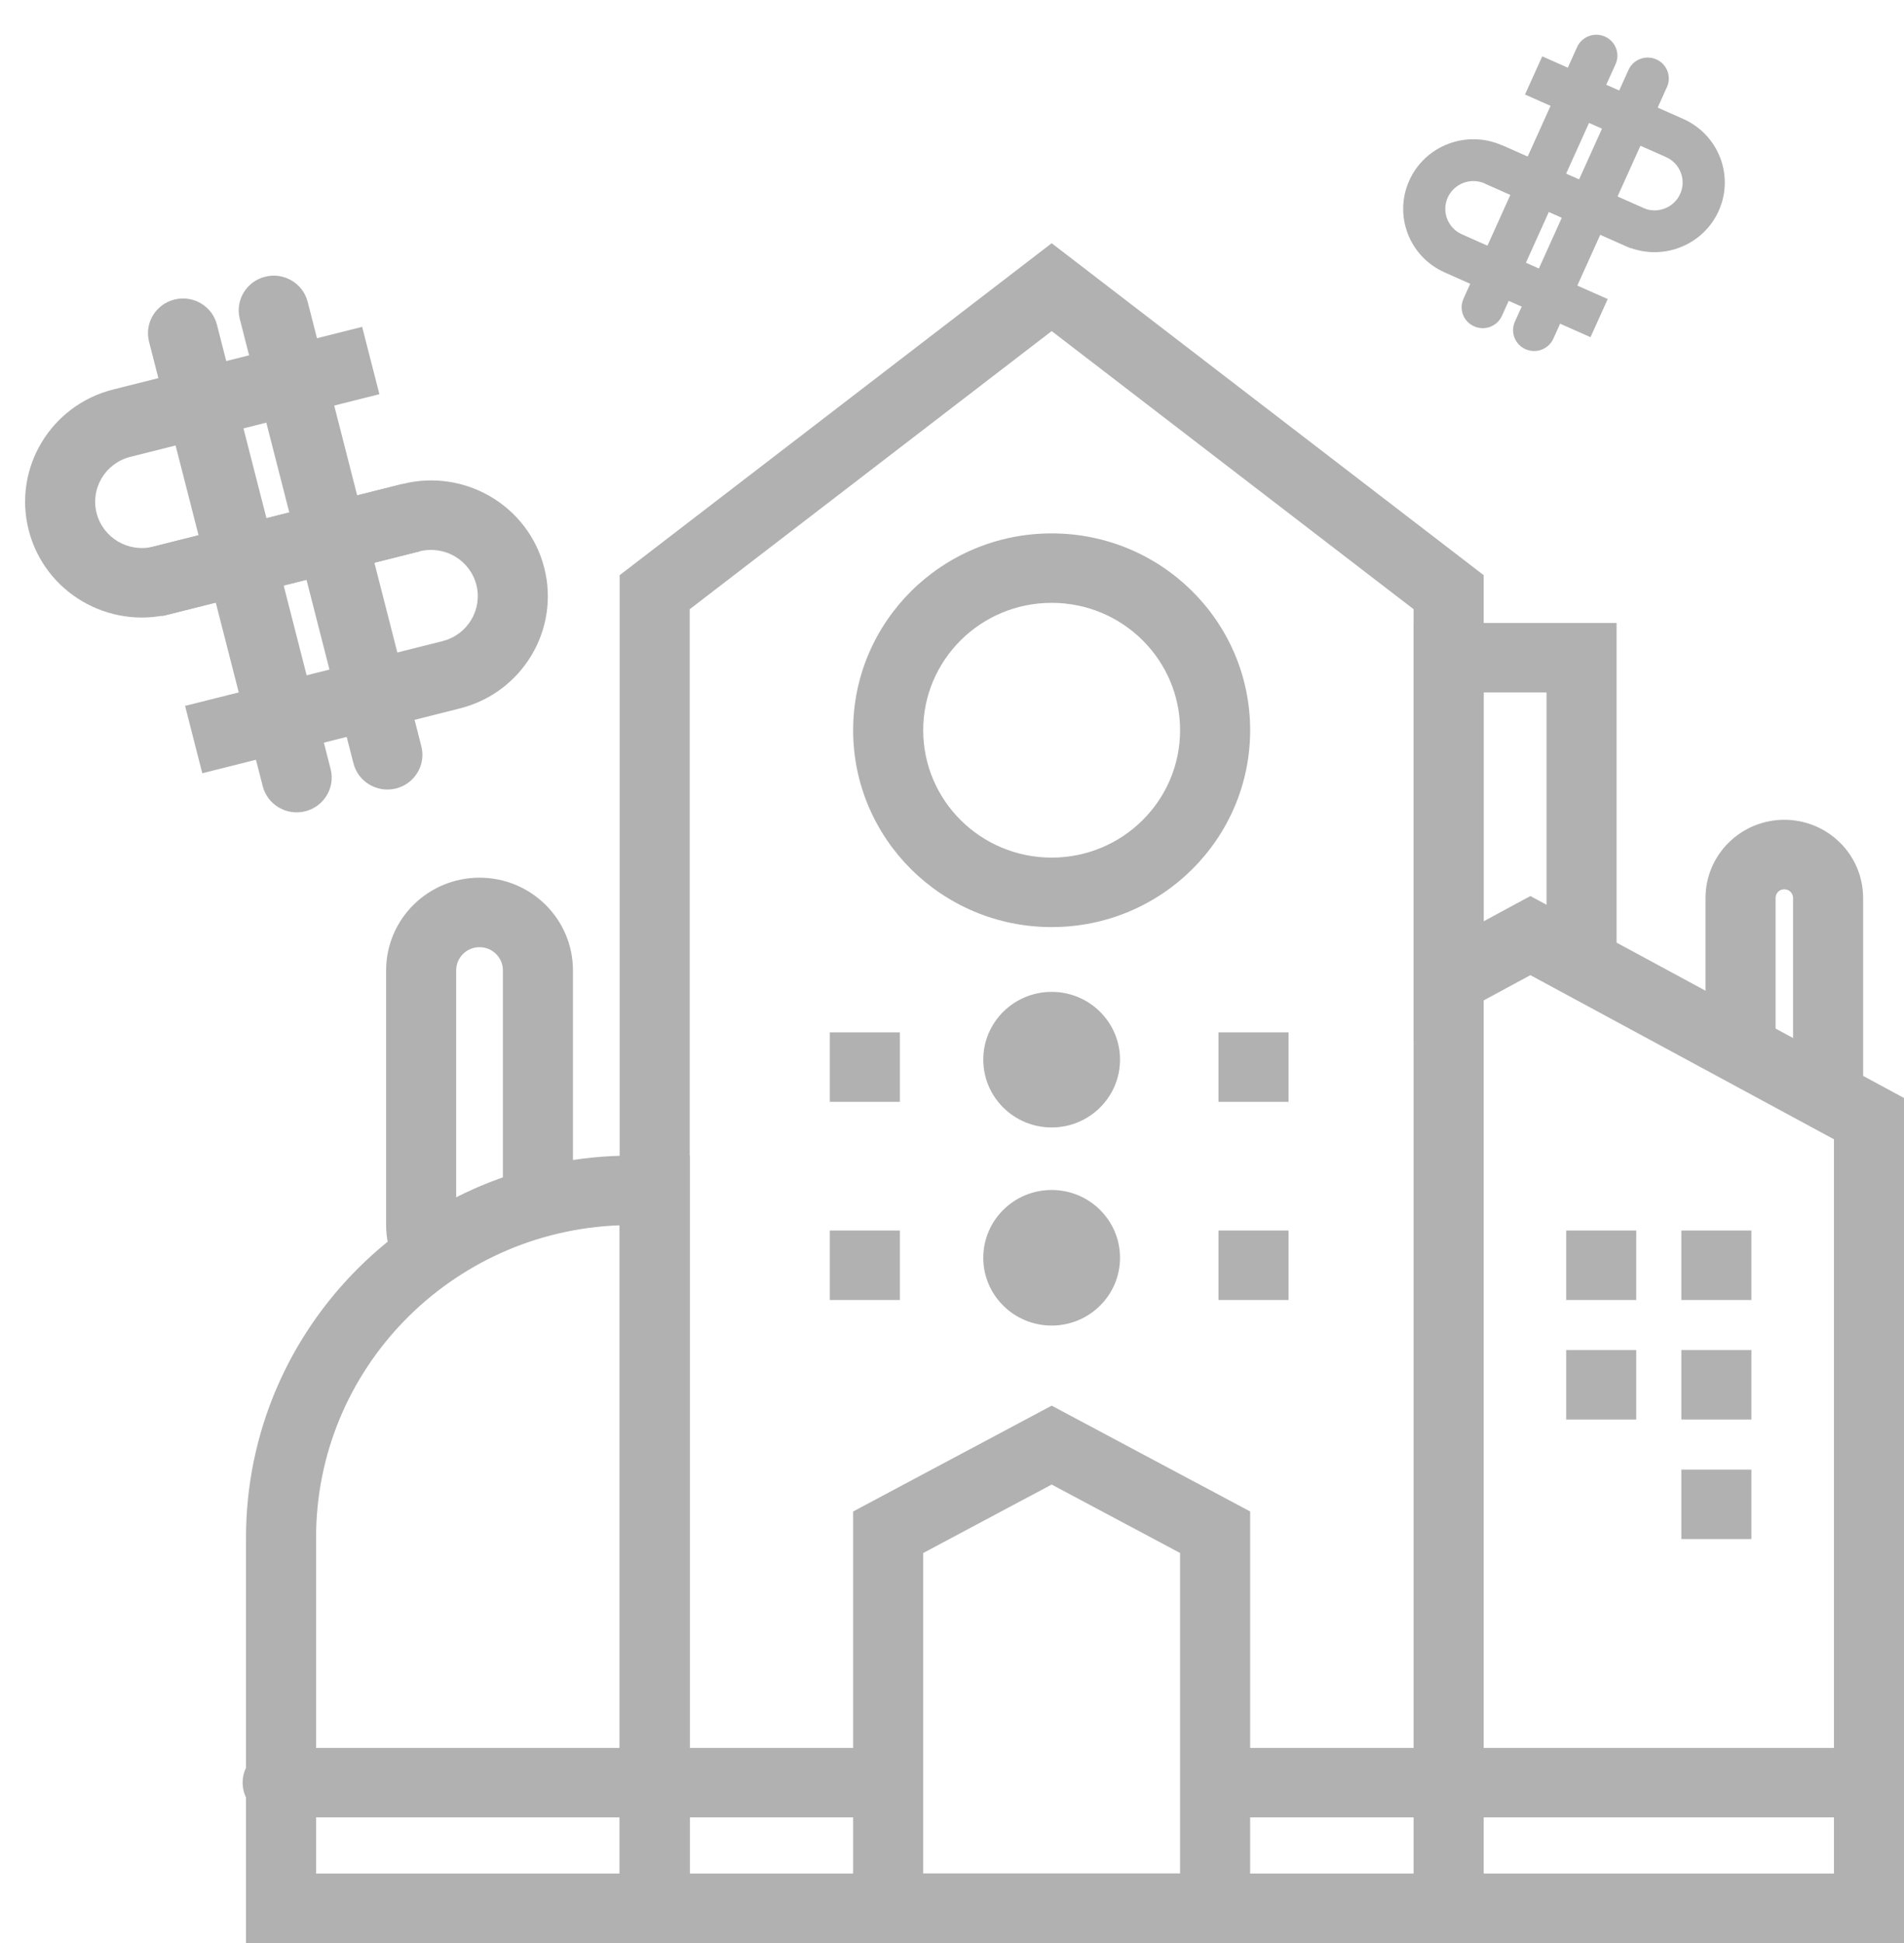
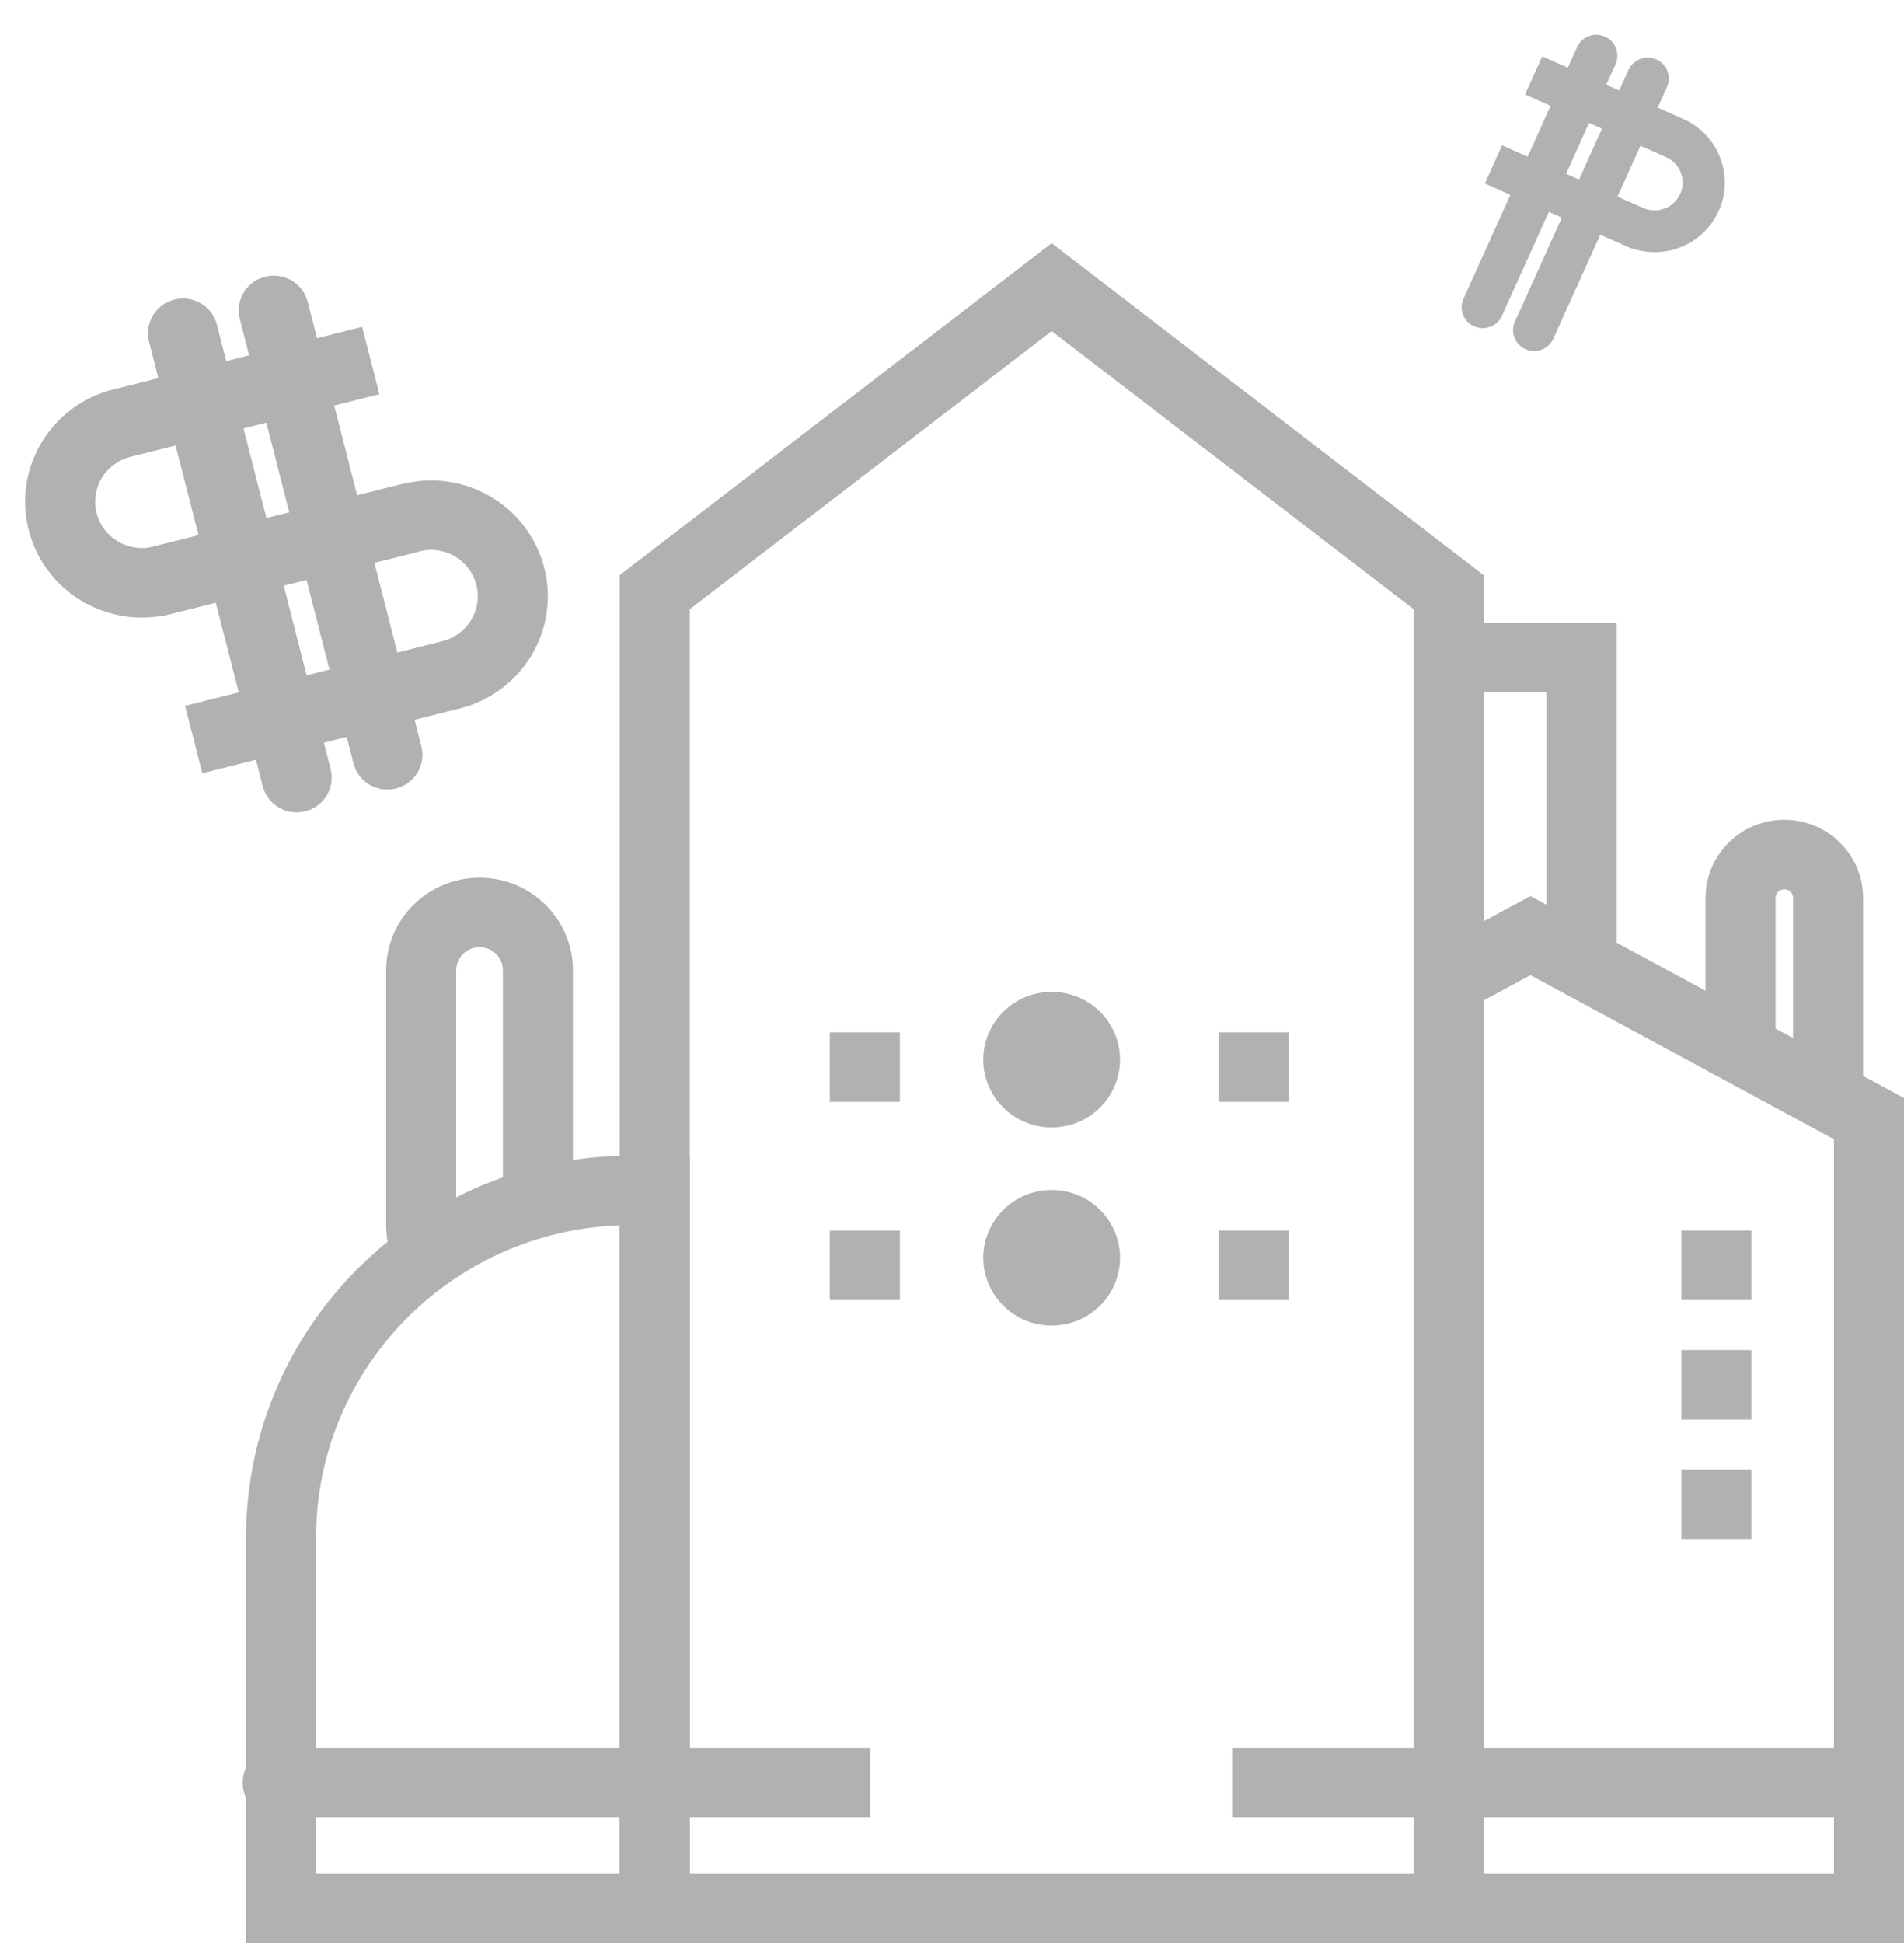
<svg xmlns="http://www.w3.org/2000/svg" width="49" height="50" viewBox="0 0 49 50" fill="none">
  <path fill-rule="evenodd" clip-rule="evenodd" d="M27.065 6.259L38.183 14.801V50H15.947V14.801L27.065 6.259ZM17.75 15.677V48.212H36.38V15.677L27.065 8.52L17.75 15.677Z" fill="#B1B1B1" />
-   <path fill-rule="evenodd" clip-rule="evenodd" d="M27.065 36.172L32.173 38.895V50H21.956V38.895L27.065 36.172ZM23.759 39.964V48.212H30.37V39.964L27.065 38.202L23.759 39.964Z" fill="#B1B1B1" />
  <path fill-rule="evenodd" clip-rule="evenodd" d="M29.769 49.106V50H30.671H48.099H49V49.106V28.786V28.255L48.53 28.001L39.816 23.291L39.385 23.058L38.953 23.291L37.281 24.195V26.231L39.385 25.094L47.197 29.317V48.212H37.281V49.106H29.769Z" fill="#B1B1B1" />
  <path fill-rule="evenodd" clip-rule="evenodd" d="M6.331 39.571C6.331 34.14 10.771 29.738 16.247 29.738H17.75V50H6.331V39.571ZM15.947 31.531C11.605 31.688 8.134 35.227 8.134 39.571V48.212H15.947V31.531Z" fill="#B1B1B1" />
  <path fill-rule="evenodd" clip-rule="evenodd" d="M12.341 22.586C11.013 22.586 9.937 23.654 9.937 24.97V31.526C9.937 31.69 9.954 31.85 9.986 32.004L11.74 31.274V24.97C11.74 24.641 12.009 24.374 12.341 24.374C12.673 24.374 12.942 24.641 12.942 24.97V30.774L14.745 30.023V24.97C14.745 23.654 13.668 22.586 12.341 22.586Z" fill="#B1B1B1" />
  <path fill-rule="evenodd" clip-rule="evenodd" d="M45.92 21.096C47.04 21.096 47.948 21.997 47.948 23.108V28.024C47.948 28.178 47.931 28.328 47.898 28.471L46.145 27.742V23.108C46.145 22.984 46.044 22.884 45.92 22.884C45.795 22.884 45.695 22.984 45.695 23.108V27.554L43.892 26.804V23.108C43.892 21.997 44.8 21.096 45.92 21.096Z" fill="#B1B1B1" />
  <path fill-rule="evenodd" clip-rule="evenodd" d="M40.701 16.031H41.603V16.925V25.314L39.8 24.563V17.819H38.183V24.064L37.042 26.758H36.38V25.864V16.925V16.031H37.281H40.701Z" fill="#B1B1B1" />
-   <path fill-rule="evenodd" clip-rule="evenodd" d="M27.065 22.069C28.89 22.069 30.37 20.601 30.37 18.791C30.37 16.981 28.89 15.513 27.065 15.513C25.239 15.513 23.759 16.981 23.759 18.791C23.759 20.601 25.239 22.069 27.065 22.069ZM27.065 23.857C29.886 23.857 32.173 21.589 32.173 18.791C32.173 15.993 29.886 13.726 27.065 13.726C24.244 13.726 21.956 15.993 21.956 18.791C21.956 21.589 24.244 23.857 27.065 23.857Z" fill="#B1B1B1" />
-   <path d="M25.305 27.268C25.305 26.305 26.093 25.524 27.065 25.524V25.524C28.036 25.524 28.824 26.305 28.824 27.268V27.268C28.824 28.232 28.036 29.013 27.065 29.013V29.013C26.093 29.013 25.305 28.232 25.305 27.268V27.268Z" fill="#B1B1B1" />
+   <path d="M25.305 27.268C25.305 26.305 26.093 25.524 27.065 25.524V25.524C28.036 25.524 28.824 26.305 28.824 27.268C28.824 28.232 28.036 29.013 27.065 29.013V29.013C26.093 29.013 25.305 28.232 25.305 27.268V27.268Z" fill="#B1B1B1" />
  <path d="M25.305 32.367C25.305 31.403 26.093 30.622 27.065 30.622V30.622C28.036 30.622 28.824 31.403 28.824 32.367V32.367C28.824 33.33 28.036 34.111 27.065 34.111V34.111C26.093 34.111 25.305 33.33 25.305 32.367V32.367Z" fill="#B1B1B1" />
  <path d="M21.355 26.566H23.158V28.354H21.355V26.566Z" fill="#B1B1B1" />
  <path d="M21.355 31.665H23.158V33.453H21.355V31.665Z" fill="#B1B1B1" />
  <path d="M31.358 26.566H33.161V28.354H31.358V26.566Z" fill="#B1B1B1" />
  <path d="M43.27 31.665H45.073V33.453H43.27V31.665Z" fill="#B1B1B1" />
-   <path d="M40.306 31.665H42.109V33.453H40.306V31.665Z" fill="#B1B1B1" />
  <path d="M43.27 34.741H45.073V36.529H43.27V34.741Z" fill="#B1B1B1" />
-   <path d="M40.306 34.741H42.109V36.529H40.306V34.741Z" fill="#B1B1B1" />
  <path d="M43.27 37.818H45.073V39.605H43.27V37.818Z" fill="#B1B1B1" />
  <path d="M31.358 31.665H33.161V33.453H31.358V31.665Z" fill="#B1B1B1" />
  <path fill-rule="evenodd" clip-rule="evenodd" d="M22.402 44.979H7.146C6.648 44.979 6.244 45.379 6.244 45.873C6.244 46.367 6.648 46.767 7.146 46.767H22.402V44.979ZM31.709 46.767H47.697C48.194 46.767 48.598 46.367 48.598 45.873C48.598 45.379 48.194 44.979 47.697 44.979H31.709V46.767Z" fill="#B1B1B1" />
  <path fill-rule="evenodd" clip-rule="evenodd" d="M9.32 8.411L2.913 10.023C1.304 10.427 0.331 12.049 0.739 13.644C1.147 15.239 2.782 16.204 4.39 15.799L10.798 14.188L10.355 12.455L3.947 14.066C3.303 14.228 2.65 13.842 2.486 13.204C2.323 12.566 2.712 11.918 3.356 11.756L9.764 10.144L9.32 8.411Z" fill="#B1B1B1" />
  <path fill-rule="evenodd" clip-rule="evenodd" d="M3.729 14.121L10.355 12.455C11.963 12.05 13.598 13.015 14.006 14.61C14.414 16.205 13.441 17.827 11.832 18.231L5.206 19.898L4.763 18.165L11.389 16.498C12.033 16.336 12.422 15.688 12.259 15.05C12.095 14.412 11.441 14.026 10.798 14.188L4.172 15.854L3.729 14.121Z" fill="#B1B1B1" />
  <path fill-rule="evenodd" clip-rule="evenodd" d="M4.488 7.708C4.971 7.587 5.461 7.876 5.583 8.355L8.509 19.791C8.631 20.269 8.339 20.755 7.856 20.877C7.374 20.998 6.883 20.709 6.761 20.23L3.836 8.794C3.713 8.316 4.005 7.829 4.488 7.708Z" fill="#B1B1B1" />
  <path fill-rule="evenodd" clip-rule="evenodd" d="M6.823 7.121C7.305 6.999 7.796 7.289 7.918 7.767L10.843 19.203C10.966 19.682 10.674 20.168 10.191 20.29C9.709 20.411 9.218 20.121 9.096 19.643L6.171 8.207C6.048 7.728 6.34 7.242 6.823 7.121Z" fill="#B1B1B1" />
  <path fill-rule="evenodd" clip-rule="evenodd" d="M39.69 1.45L43.319 3.061C44.23 3.466 44.638 4.526 44.23 5.429C43.822 6.332 42.753 6.737 41.842 6.332L38.213 4.722L38.656 3.74L42.285 5.351C42.65 5.513 43.077 5.351 43.24 4.99C43.403 4.628 43.24 4.204 42.876 4.043L39.247 2.432L39.69 1.45Z" fill="#B1B1B1" />
-   <path fill-rule="evenodd" clip-rule="evenodd" d="M42.409 5.406L38.657 3.74C37.745 3.336 36.676 3.74 36.269 4.644C35.861 5.547 36.269 6.607 37.18 7.011L40.932 8.677L41.375 7.696L37.623 6.03C37.258 5.868 37.095 5.444 37.258 5.083C37.422 4.722 37.849 4.56 38.214 4.722L41.966 6.387L42.409 5.406Z" fill="#B1B1B1" />
  <path fill-rule="evenodd" clip-rule="evenodd" d="M42.627 1.528C42.353 1.407 42.032 1.528 41.91 1.799L38.987 8.276C38.864 8.547 38.987 8.865 39.26 8.986C39.533 9.107 39.854 8.986 39.976 8.715L42.9 2.239C43.022 1.968 42.9 1.65 42.627 1.528Z" fill="#B1B1B1" />
  <path fill-rule="evenodd" clip-rule="evenodd" d="M41.303 0.941C41.03 0.82 40.709 0.941 40.587 1.212L37.663 7.688C37.541 7.959 37.663 8.277 37.937 8.398C38.21 8.52 38.531 8.398 38.653 8.127L41.577 1.651C41.699 1.38 41.577 1.062 41.303 0.941Z" fill="#B1B1B1" />
</svg>